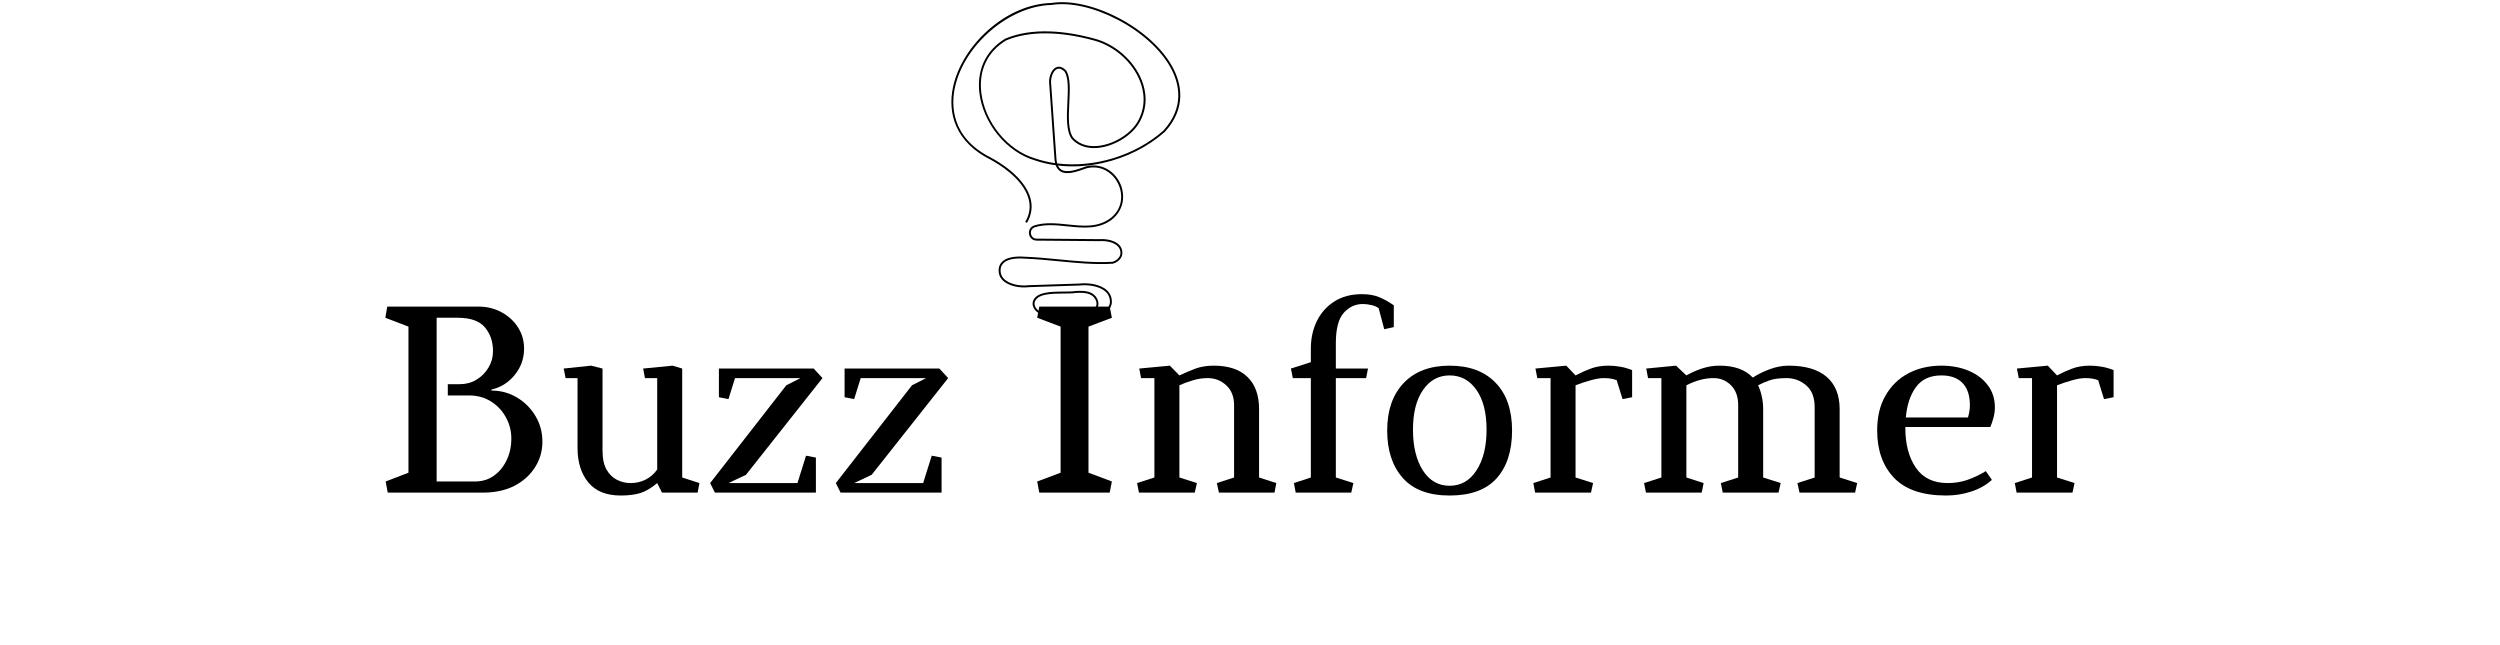
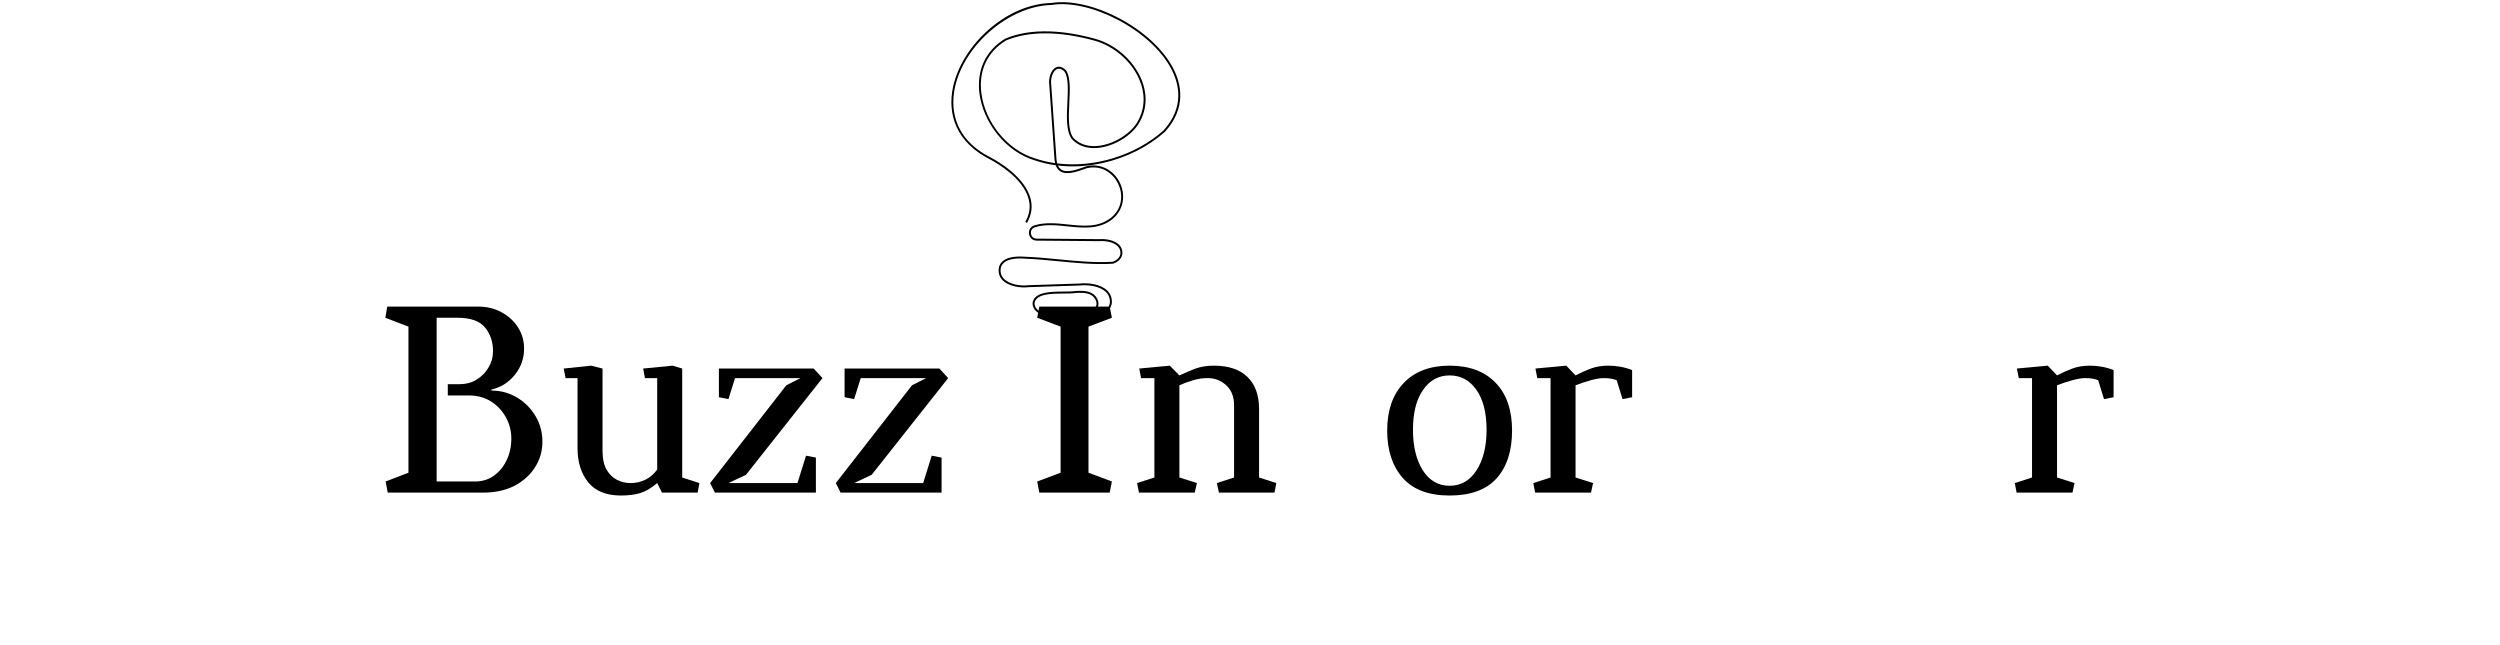
<svg xmlns="http://www.w3.org/2000/svg" width="523" zoomAndPan="magnify" viewBox="0 0 392.25 101.25" height="135" preserveAspectRatio="xMidYMid meet" version="1.0">
  <defs>
    <g />
    <clipPath id="3ccc374e27">
      <path d="M 149.02 0 L 186 0 L 186 49.879 L 149.02 49.879 Z M 149.02 0 " clip-rule="nonzero" />
    </clipPath>
  </defs>
  <g clip-path="url(#3ccc374e27)">
    <path fill="#000000" d="M 170.613 49.883 C 170.301 49.883 169.992 49.863 169.688 49.832 C 168.914 49.742 168.105 49.727 167.324 49.711 C 165.91 49.68 164.445 49.652 163.094 49.195 L 163.074 49.184 C 162.488 48.887 161.91 48.211 162.023 47.434 L 162.027 47.422 C 162.398 45.773 164.891 45.758 166.891 45.746 C 167.605 45.742 168.285 45.738 168.742 45.66 L 168.762 45.656 C 169.551 45.617 170.531 45.57 171.336 46.012 C 171.809 46.273 172.18 46.758 172.305 47.281 C 172.402 47.684 172.344 48.074 172.137 48.383 L 171.879 48.211 C 172.082 47.906 172.062 47.574 172.008 47.352 C 171.902 46.914 171.586 46.504 171.188 46.285 C 170.465 45.883 169.535 45.926 168.789 45.965 C 168.301 46.047 167.617 46.051 166.895 46.055 C 165.004 46.066 162.648 46.078 162.328 47.484 C 162.242 48.102 162.719 48.652 163.203 48.902 C 164.504 49.344 165.941 49.371 167.332 49.398 C 168.121 49.418 168.938 49.434 169.723 49.523 C 171.637 49.734 173.801 49.324 174.141 47.543 C 174.188 46.844 173.977 46.258 173.5 45.801 C 172.562 44.895 170.758 44.645 169.387 44.797 L 169.375 44.797 L 161.441 45.055 C 160.039 45.234 158.152 44.898 157.246 43.902 C 156.742 43.348 156.574 42.66 156.754 41.855 L 156.758 41.84 C 157.25 40.336 159.203 40.16 160.758 40.277 C 162.531 40.34 164.348 40.516 166.105 40.688 C 168.895 40.961 171.777 41.242 174.578 41.07 C 175.074 40.914 175.684 40.5 175.793 39.844 C 175.832 39.367 175.695 38.961 175.379 38.637 C 174.75 37.988 173.496 37.766 172.531 37.832 L 172.523 37.836 L 172.52 37.836 L 162.648 37.754 C 161.93 37.75 161.527 37.223 161.453 36.707 C 161.379 36.191 161.609 35.578 162.297 35.363 C 163.961 34.84 165.777 35.031 167.535 35.215 C 170 35.473 172.324 35.715 174.301 34.18 C 176.285 32.574 176.148 30.281 175.426 28.801 C 174.707 27.328 172.984 25.812 170.504 26.398 L 170.387 26.441 C 168.945 26.957 167.316 27.539 166.316 26.852 C 166.016 26.645 165.789 26.34 165.641 25.93 C 164.492 25.773 163.375 25.512 162.309 25.145 C 160.152 24.496 158.086 23.055 156.504 21.09 C 154.965 19.18 153.957 16.891 153.676 14.648 C 153.457 12.949 153.668 11.305 154.281 9.891 C 154.965 8.324 156.121 7.035 157.715 6.066 L 157.734 6.059 C 159.738 5.215 162.105 4.836 164.766 4.93 C 166.945 5.004 169.324 5.395 171.844 6.09 C 175.07 6.992 177.938 9.551 179.145 12.598 C 179.797 14.25 180.246 16.77 178.668 19.395 C 177.434 21.371 174.742 22.973 172.266 23.207 C 170.574 23.367 169.16 22.887 168.168 21.82 L 168.16 21.809 C 167.254 20.594 167.363 18.305 167.469 16.09 C 167.566 14.102 167.656 12.227 167.043 11.258 C 166.734 10.941 166.273 10.621 165.805 10.852 C 165.188 11.156 164.785 12.316 164.941 13.332 L 164.941 13.344 L 165.734 24.617 C 165.746 25.016 165.793 25.355 165.871 25.641 C 171.629 26.355 178.078 24.441 182.547 20.477 C 185.879 16.805 185.027 13.145 183.727 10.719 C 182.184 7.848 179.145 5.07 175.383 3.105 C 171.676 1.164 167.895 0.316 165.008 0.773 L 164.988 0.777 C 158.426 0.926 151.355 6.922 149.855 13.605 C 149.23 16.387 149.129 21.531 155.48 24.734 C 156.695 25.379 160.73 27.734 161.672 31.078 C 162.047 32.414 161.863 33.723 161.129 34.973 L 160.863 34.816 C 161.555 33.641 161.727 32.41 161.375 31.16 C 160.469 27.938 156.527 25.637 155.34 25.008 C 152.812 23.734 151.039 22.012 150.082 19.895 C 149.227 18.012 149.043 15.812 149.555 13.535 C 150.27 10.348 152.312 7.094 155.16 4.613 C 158.137 2.02 161.621 0.547 164.969 0.465 C 167.918 0 171.766 0.863 175.523 2.828 C 179.34 4.824 182.426 7.645 183.996 10.57 C 185.344 13.082 186.23 16.879 182.77 20.691 L 182.758 20.699 C 180.141 23.023 176.695 24.754 173.062 25.566 C 170.652 26.105 168.262 26.242 165.992 25.973 C 166.113 26.246 166.281 26.449 166.492 26.594 C 167.359 27.191 168.914 26.637 170.281 26.148 L 170.426 26.098 C 171.551 25.828 172.66 25.961 173.629 26.48 C 174.508 26.949 175.242 27.723 175.703 28.664 C 176.16 29.602 176.32 30.66 176.152 31.645 C 175.965 32.73 175.391 33.691 174.488 34.422 C 172.414 36.031 169.918 35.77 167.5 35.52 C 165.777 35.34 163.992 35.152 162.387 35.652 C 161.871 35.812 161.699 36.273 161.754 36.66 C 161.812 37.047 162.109 37.438 162.648 37.441 L 172.512 37.523 C 173.473 37.457 174.852 37.652 175.598 38.418 C 175.98 38.809 176.148 39.301 176.094 39.875 L 176.094 39.887 C 175.988 40.547 175.422 41.129 174.648 41.367 L 174.633 41.371 L 174.613 41.375 C 171.785 41.551 168.879 41.266 166.074 40.992 C 164.32 40.82 162.508 40.645 160.738 40.582 C 159.289 40.473 157.484 40.617 157.051 41.926 C 156.898 42.625 157.039 43.219 157.469 43.691 C 158.309 44.613 160.082 44.918 161.406 44.746 L 161.422 44.746 L 169.355 44.488 C 170.797 44.328 172.703 44.602 173.711 45.574 C 174.254 46.102 174.504 46.773 174.445 47.57 L 174.441 47.59 C 174.129 49.289 172.391 49.883 170.613 49.883 Z M 157.863 6.34 C 154.91 8.137 153.527 11.074 153.977 14.613 C 154.566 19.258 158.109 23.562 162.398 24.852 C 163.41 25.195 164.461 25.445 165.543 25.598 C 165.477 25.316 165.438 24.996 165.426 24.637 L 164.637 13.371 C 164.461 12.219 164.934 10.941 165.668 10.574 C 165.957 10.43 166.551 10.301 167.273 11.055 L 167.289 11.078 C 167.969 12.125 167.875 14.059 167.777 16.102 C 167.672 18.258 167.562 20.488 168.398 21.613 C 169.562 22.867 171.125 23.004 172.234 22.898 C 174.621 22.672 177.215 21.133 178.406 19.234 C 179.914 16.715 179.484 14.297 178.855 12.711 C 177.684 9.75 174.898 7.266 171.762 6.387 C 166.23 4.863 161.426 4.848 157.863 6.34 Z M 157.863 6.34 " fill-opacity="1" fill-rule="nonzero" />
  </g>
  <g fill="#000000" fill-opacity="1">
    <g transform="translate(59.009, 77.294)">
      <g>
        <path d="M 9.5 -27.438 L 9.5 -1.75 L 15.5 -1.75 C 16.645 -1.75 17.641 -2.051 18.484 -2.656 C 19.336 -3.27 20.004 -4.082 20.484 -5.094 C 20.973 -6.113 21.219 -7.238 21.219 -8.469 C 21.219 -9.688 20.93 -10.805 20.359 -11.828 C 19.797 -12.859 19.016 -13.688 18.016 -14.312 C 17.016 -14.938 15.859 -15.25 14.547 -15.25 L 11.25 -15.25 L 11.25 -17.016 L 13.125 -17.016 C 14.102 -17.016 14.977 -17.25 15.75 -17.719 C 16.531 -18.188 17.156 -18.816 17.625 -19.609 C 18.102 -20.398 18.344 -21.27 18.344 -22.219 C 18.344 -23.664 17.926 -24.895 17.094 -25.906 C 16.258 -26.926 14.828 -27.438 12.797 -27.438 Z M 16.719 0 L 1.828 0 L 1.5 -1.75 L 5.078 -3.125 L 5.078 -26.047 L 1.453 -27.438 L 1.75 -29.188 L 16.047 -29.188 C 17.41 -29.188 18.633 -28.883 19.719 -28.281 C 20.801 -27.688 21.656 -26.895 22.281 -25.906 C 22.906 -24.914 23.219 -23.812 23.219 -22.594 C 23.219 -21.039 22.727 -19.664 21.75 -18.469 C 20.781 -17.27 19.562 -16.504 18.094 -16.172 L 18.094 -16.016 C 19.562 -16.016 20.898 -15.648 22.109 -14.922 C 23.316 -14.203 24.281 -13.238 25 -12.031 C 25.727 -10.82 26.094 -9.477 26.094 -8 C 26.094 -6.531 25.707 -5.191 24.938 -3.984 C 24.176 -2.773 23.102 -1.805 21.719 -1.078 C 20.332 -0.359 18.664 0 16.719 0 Z M 16.719 0 " />
      </g>
    </g>
    <g transform="translate(87.193, 77.294)">
      <g>
        <path d="M 15.922 -3.625 L 15.922 -17.969 L 14 -17.969 L 13.719 -19.469 L 18.344 -19.922 L 19.844 -19.469 L 19.844 -2.375 L 22.547 -1.5 L 22.266 0 L 16.672 0 L 15.922 -1.5 C 14.973 -0.695 14.078 -0.172 13.234 0.078 C 12.391 0.328 11.383 0.453 10.219 0.453 C 7.938 0.453 6.234 -0.234 5.109 -1.609 C 3.984 -2.984 3.422 -4.781 3.422 -7 L 3.422 -17.969 L 1.547 -17.969 L 1.25 -19.469 L 5.547 -19.922 L 7.344 -19.469 L 7.344 -6.625 C 7.344 -5.344 7.555 -4.332 7.984 -3.594 C 8.41 -2.863 8.957 -2.332 9.625 -2 C 10.289 -1.664 11 -1.5 11.75 -1.5 C 12.582 -1.5 13.359 -1.676 14.078 -2.031 C 14.805 -2.395 15.422 -2.926 15.922 -3.625 Z M 15.922 -3.625 " />
      </g>
    </g>
    <g transform="translate(110.373, 77.294)">
      <g>
        <path d="M 2.422 -19.469 L 17.297 -19.469 L 18.672 -17.969 L 6.672 -2.797 L 3.922 -1.5 L 14.75 -1.5 L 16.094 -5.797 L 17.641 -5.5 L 17.641 0 L 1.797 0 L 1.047 -1.5 L 13 -16.844 L 15.219 -17.969 L 4.953 -17.969 L 3.922 -14.672 L 2.422 -14.969 Z M 2.422 -19.469 " />
      </g>
    </g>
  </g>
  <g fill="#000000" fill-opacity="1">
    <g transform="translate(130.093, 77.294)">
      <g>
        <path d="M 2.422 -19.469 L 17.297 -19.469 L 18.672 -17.969 L 6.672 -2.797 L 3.922 -1.5 L 14.75 -1.5 L 16.094 -5.797 L 17.641 -5.5 L 17.641 0 L 1.797 0 L 1.047 -1.5 L 13 -16.844 L 15.219 -17.969 L 4.953 -17.969 L 3.922 -14.672 L 2.422 -14.969 Z M 2.422 -19.469 " />
      </g>
    </g>
  </g>
  <g fill="#000000" fill-opacity="1">
    <g transform="translate(149.813, 77.294)">
      <g />
    </g>
    <g transform="translate(160.236, 77.294)">
      <g>
        <path d="M 10.547 -26.047 L 10.547 -3.125 L 14.219 -1.75 L 13.875 0 L 2.828 0 L 2.5 -1.75 L 6.172 -3.125 L 6.172 -26.047 L 2.5 -27.438 L 2.828 -29.188 L 13.875 -29.188 L 14.219 -27.438 Z M 10.547 -26.047 " />
      </g>
    </g>
  </g>
  <g fill="#000000" fill-opacity="1">
    <g transform="translate(176.954, 77.294)">
      <g>
        <path d="M 8.094 -2.375 L 10.844 -1.5 L 10.5 0 L 1.75 0 L 1.453 -1.5 L 4.172 -2.375 L 4.172 -17.969 L 2.078 -17.969 L 1.797 -19.469 L 6.594 -19.922 L 8.094 -18.391 C 8.977 -18.805 9.828 -19.164 10.641 -19.469 C 11.461 -19.77 12.414 -19.922 13.5 -19.922 C 15.781 -19.922 17.531 -19.336 18.75 -18.172 C 19.977 -17.004 20.594 -15.312 20.594 -13.094 L 20.594 -2.375 L 23.297 -1.5 L 23.016 0 L 14.297 0 L 13.969 -1.5 L 16.672 -2.375 L 16.672 -13.719 C 16.672 -15.051 16.258 -16.094 15.438 -16.844 C 14.625 -17.594 13.66 -17.969 12.547 -17.969 C 11.742 -17.969 10.969 -17.852 10.219 -17.625 C 9.469 -17.406 8.758 -17.145 8.094 -16.844 Z M 8.094 -2.375 " />
      </g>
    </g>
  </g>
  <g fill="#000000" fill-opacity="1">
    <g transform="translate(201.718, 77.294)">
      <g>
-         <path d="M 11.969 -31.141 C 13.02 -31.141 13.922 -30.984 14.672 -30.672 C 15.422 -30.367 16.188 -29.941 16.969 -29.391 L 16.969 -25.969 L 15.469 -25.641 L 14.594 -28.938 C 14.312 -29.156 13.941 -29.316 13.484 -29.422 C 13.023 -29.535 12.57 -29.594 12.125 -29.594 C 10.938 -29.594 9.93 -29.129 9.109 -28.203 C 8.285 -27.273 7.875 -25.68 7.875 -23.422 L 7.875 -19.469 L 12.922 -19.469 L 12.625 -17.969 L 7.875 -17.969 L 7.875 -2.375 L 10.625 -1.5 L 10.297 0 L 1.578 0 L 1.297 -1.5 L 3.953 -2.375 L 3.953 -17.969 L 1.125 -17.969 L 0.828 -19.469 L 3.953 -20.469 L 3.953 -22.594 C 3.953 -24.176 4.266 -25.613 4.891 -26.906 C 5.523 -28.195 6.438 -29.223 7.625 -29.984 C 8.82 -30.754 10.27 -31.141 11.969 -31.141 Z M 11.969 -31.141 " />
-       </g>
+         </g>
    </g>
  </g>
  <g fill="#000000" fill-opacity="1">
    <g transform="translate(215.977, 77.294)">
      <g>
        <path d="M 11.469 -19.922 C 14.551 -19.922 16.953 -19.031 18.672 -17.25 C 20.398 -15.477 21.266 -12.977 21.266 -9.75 C 21.266 -6.551 20.457 -4.051 18.844 -2.25 C 17.227 -0.445 14.77 0.453 11.469 0.453 C 8.188 0.453 5.734 -0.469 4.109 -2.312 C 2.484 -4.156 1.672 -6.633 1.672 -9.75 C 1.672 -12.895 2.531 -15.375 4.25 -17.188 C 5.977 -19.008 8.383 -19.922 11.469 -19.922 Z M 11.469 -18.391 C 9.738 -18.391 8.348 -17.629 7.297 -16.109 C 6.242 -14.598 5.719 -12.52 5.719 -9.875 C 5.719 -7.27 6.227 -5.148 7.25 -3.516 C 8.281 -1.891 9.688 -1.078 11.469 -1.078 C 13.238 -1.078 14.645 -1.883 15.688 -3.5 C 16.738 -5.113 17.266 -7.238 17.266 -9.875 C 17.266 -12.539 16.734 -14.625 15.672 -16.125 C 14.617 -17.633 13.219 -18.391 11.469 -18.391 Z M 11.469 -18.391 " />
      </g>
    </g>
  </g>
  <g fill="#000000" fill-opacity="1">
    <g transform="translate(238.907, 77.294)">
      <g>
        <path d="M 17.172 -14.969 L 15.672 -14.672 L 14.75 -17.641 C 14.477 -17.742 14.195 -17.82 13.906 -17.875 C 13.613 -17.938 13.219 -17.969 12.719 -17.969 C 12.133 -17.969 11.43 -17.848 10.609 -17.609 C 9.785 -17.379 9.016 -17.125 8.297 -16.844 L 8.297 -2.375 L 11.047 -1.5 L 10.719 0 L 1.953 0 L 1.672 -1.5 L 4.375 -2.375 L 4.375 -17.969 L 2.297 -17.969 L 2 -19.469 L 6.844 -19.922 L 8.297 -18.391 C 9.016 -18.773 9.785 -19.125 10.609 -19.438 C 11.43 -19.758 12.383 -19.922 13.469 -19.922 C 14.102 -19.922 14.727 -19.863 15.344 -19.75 C 15.957 -19.645 16.566 -19.469 17.172 -19.219 Z M 17.172 -14.969 " />
      </g>
    </g>
  </g>
  <g fill="#000000" fill-opacity="1">
    <g transform="translate(256.5, 77.294)">
      <g>
-         <path d="M 20.141 -13.094 L 20.141 -2.375 L 22.891 -1.5 L 22.547 0 L 13.797 0 L 13.5 -1.5 L 16.219 -2.375 L 16.219 -13.719 C 16.219 -15.051 15.844 -16.094 15.094 -16.844 C 14.344 -17.594 13.426 -17.969 12.344 -17.969 C 11.613 -17.969 10.898 -17.867 10.203 -17.672 C 9.516 -17.484 8.812 -17.207 8.094 -16.844 L 8.094 -2.375 L 10.797 -1.5 L 10.5 0 L 1.75 0 L 1.453 -1.5 L 4.172 -2.375 L 4.172 -17.969 L 2.078 -17.969 L 1.797 -19.469 L 6.469 -19.922 L 8.094 -18.391 C 8.812 -18.805 9.617 -19.164 10.516 -19.469 C 11.422 -19.77 12.348 -19.922 13.297 -19.922 C 15.609 -19.922 17.348 -19.297 18.516 -18.047 C 19.234 -18.523 20.098 -18.957 21.109 -19.344 C 22.129 -19.727 23.141 -19.922 24.141 -19.922 C 26.754 -19.922 28.738 -19.336 30.094 -18.172 C 31.457 -17.004 32.141 -15.312 32.141 -13.094 L 32.141 -2.375 L 34.891 -1.5 L 34.562 0 L 25.844 0 L 25.516 -1.5 L 28.219 -2.375 L 28.219 -13.422 C 28.219 -14.953 27.77 -16.094 26.875 -16.844 C 25.988 -17.594 24.961 -17.969 23.797 -17.969 C 22.691 -17.969 21.816 -17.852 21.172 -17.625 C 20.535 -17.406 19.926 -17.145 19.344 -16.844 C 19.594 -16.312 19.785 -15.734 19.922 -15.109 C 20.066 -14.484 20.141 -13.812 20.141 -13.094 Z M 20.141 -13.094 " />
-       </g>
+         </g>
    </g>
  </g>
  <g fill="#000000" fill-opacity="1">
    <g transform="translate(292.855, 77.294)">
      <g>
-         <path d="M 6.172 -11.797 L 15.922 -11.797 C 16.117 -12.43 16.219 -13.07 16.219 -13.719 C 16.219 -15.25 15.832 -16.41 15.062 -17.203 C 14.301 -17.992 13.195 -18.391 11.75 -18.391 C 9.977 -18.391 8.645 -17.773 7.75 -16.547 C 6.863 -15.328 6.336 -13.742 6.172 -11.797 Z M 12.75 -1.5 C 13.863 -1.5 14.922 -1.676 15.922 -2.031 C 16.922 -2.395 17.852 -2.844 18.719 -3.375 L 19.672 -2 C 18.785 -1.195 17.707 -0.586 16.438 -0.172 C 15.176 0.242 13.863 0.453 12.5 0.453 C 8.812 0.453 6.082 -0.473 4.312 -2.328 C 2.551 -4.191 1.672 -6.664 1.672 -9.75 C 1.672 -11.895 2.109 -13.723 2.984 -15.234 C 3.859 -16.754 5.051 -17.914 6.562 -18.719 C 8.082 -19.52 9.812 -19.922 11.75 -19.922 C 13.363 -19.922 14.801 -19.648 16.062 -19.109 C 17.332 -18.566 18.328 -17.805 19.047 -16.828 C 19.773 -15.859 20.141 -14.707 20.141 -13.375 C 20.141 -12.82 20.062 -12.258 19.906 -11.688 C 19.75 -11.125 19.586 -10.66 19.422 -10.297 L 6.094 -10.297 L 6.094 -10.094 C 6.094 -7.594 6.641 -5.535 7.734 -3.922 C 8.828 -2.305 10.5 -1.5 12.75 -1.5 Z M 12.75 -1.5 " />
-       </g>
+         </g>
    </g>
  </g>
  <g fill="#000000" fill-opacity="1">
    <g transform="translate(314.451, 77.294)">
      <g>
        <path d="M 17.172 -14.969 L 15.672 -14.672 L 14.75 -17.641 C 14.477 -17.742 14.195 -17.82 13.906 -17.875 C 13.613 -17.938 13.219 -17.969 12.719 -17.969 C 12.133 -17.969 11.43 -17.848 10.609 -17.609 C 9.785 -17.379 9.016 -17.125 8.297 -16.844 L 8.297 -2.375 L 11.047 -1.5 L 10.719 0 L 1.953 0 L 1.672 -1.5 L 4.375 -2.375 L 4.375 -17.969 L 2.297 -17.969 L 2 -19.469 L 6.844 -19.922 L 8.297 -18.391 C 9.016 -18.773 9.785 -19.125 10.609 -19.438 C 11.43 -19.758 12.383 -19.922 13.469 -19.922 C 14.102 -19.922 14.727 -19.863 15.344 -19.75 C 15.957 -19.645 16.566 -19.469 17.172 -19.219 Z M 17.172 -14.969 " />
      </g>
    </g>
  </g>
</svg>